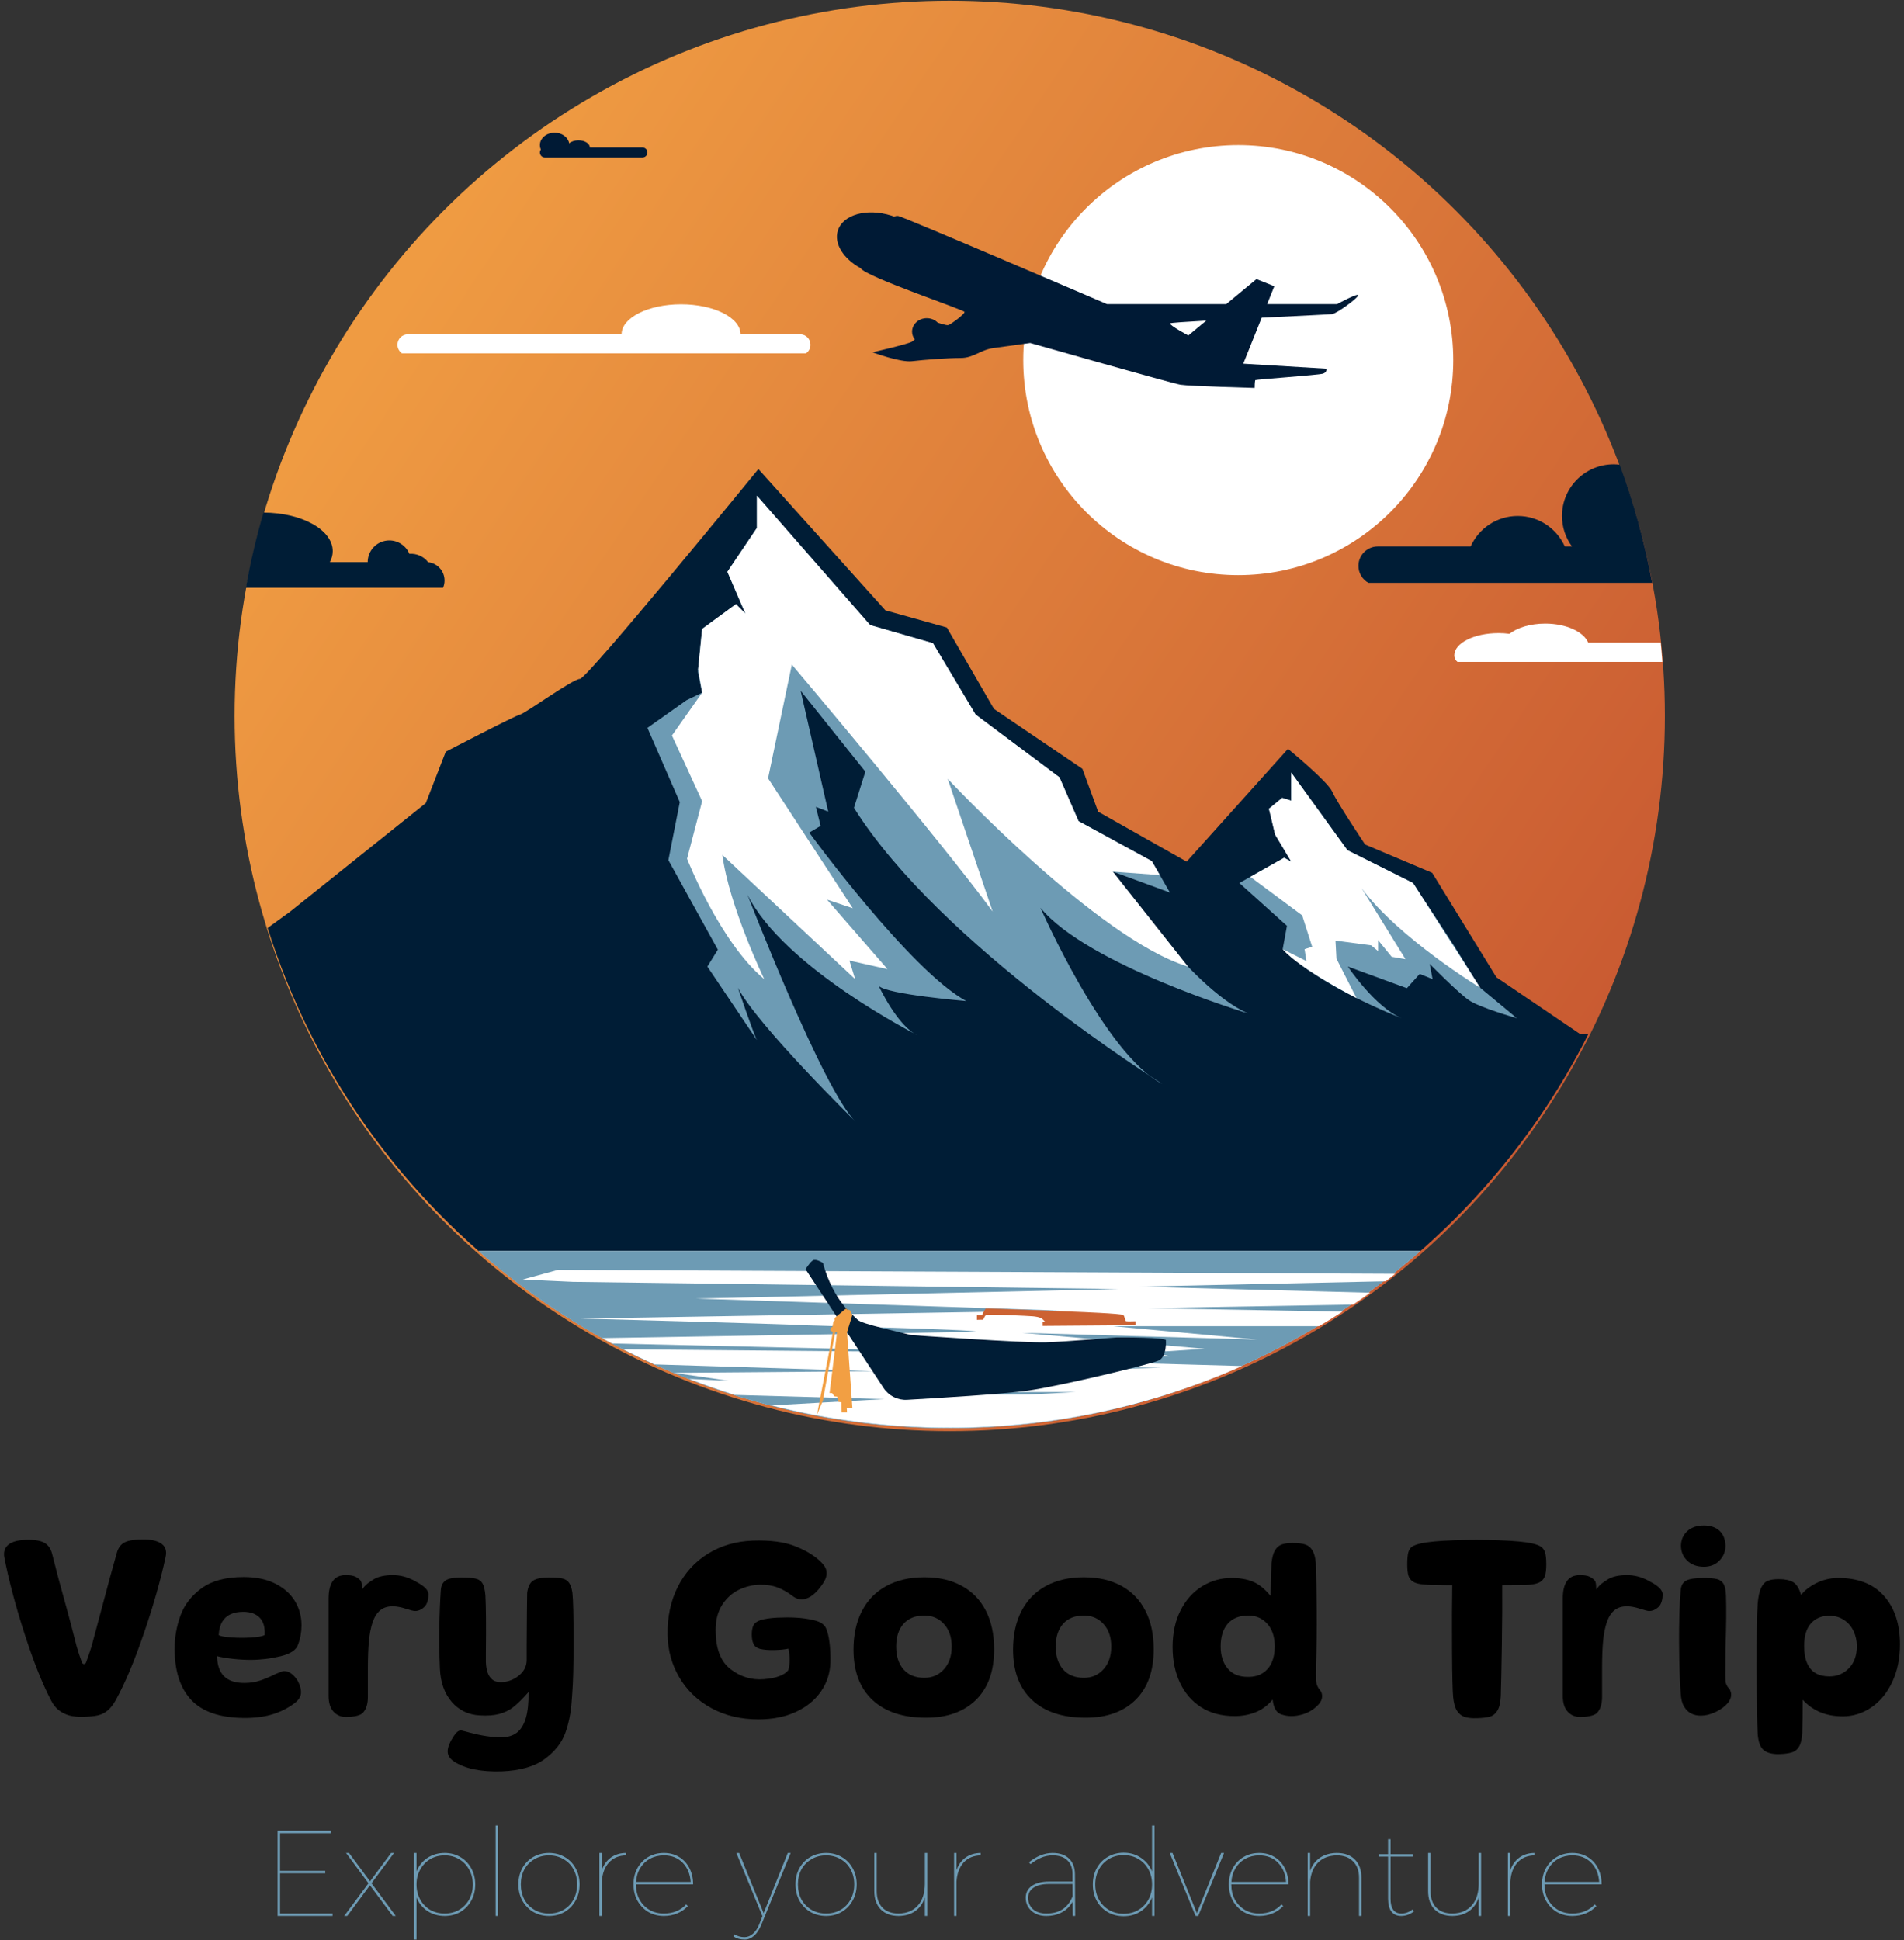
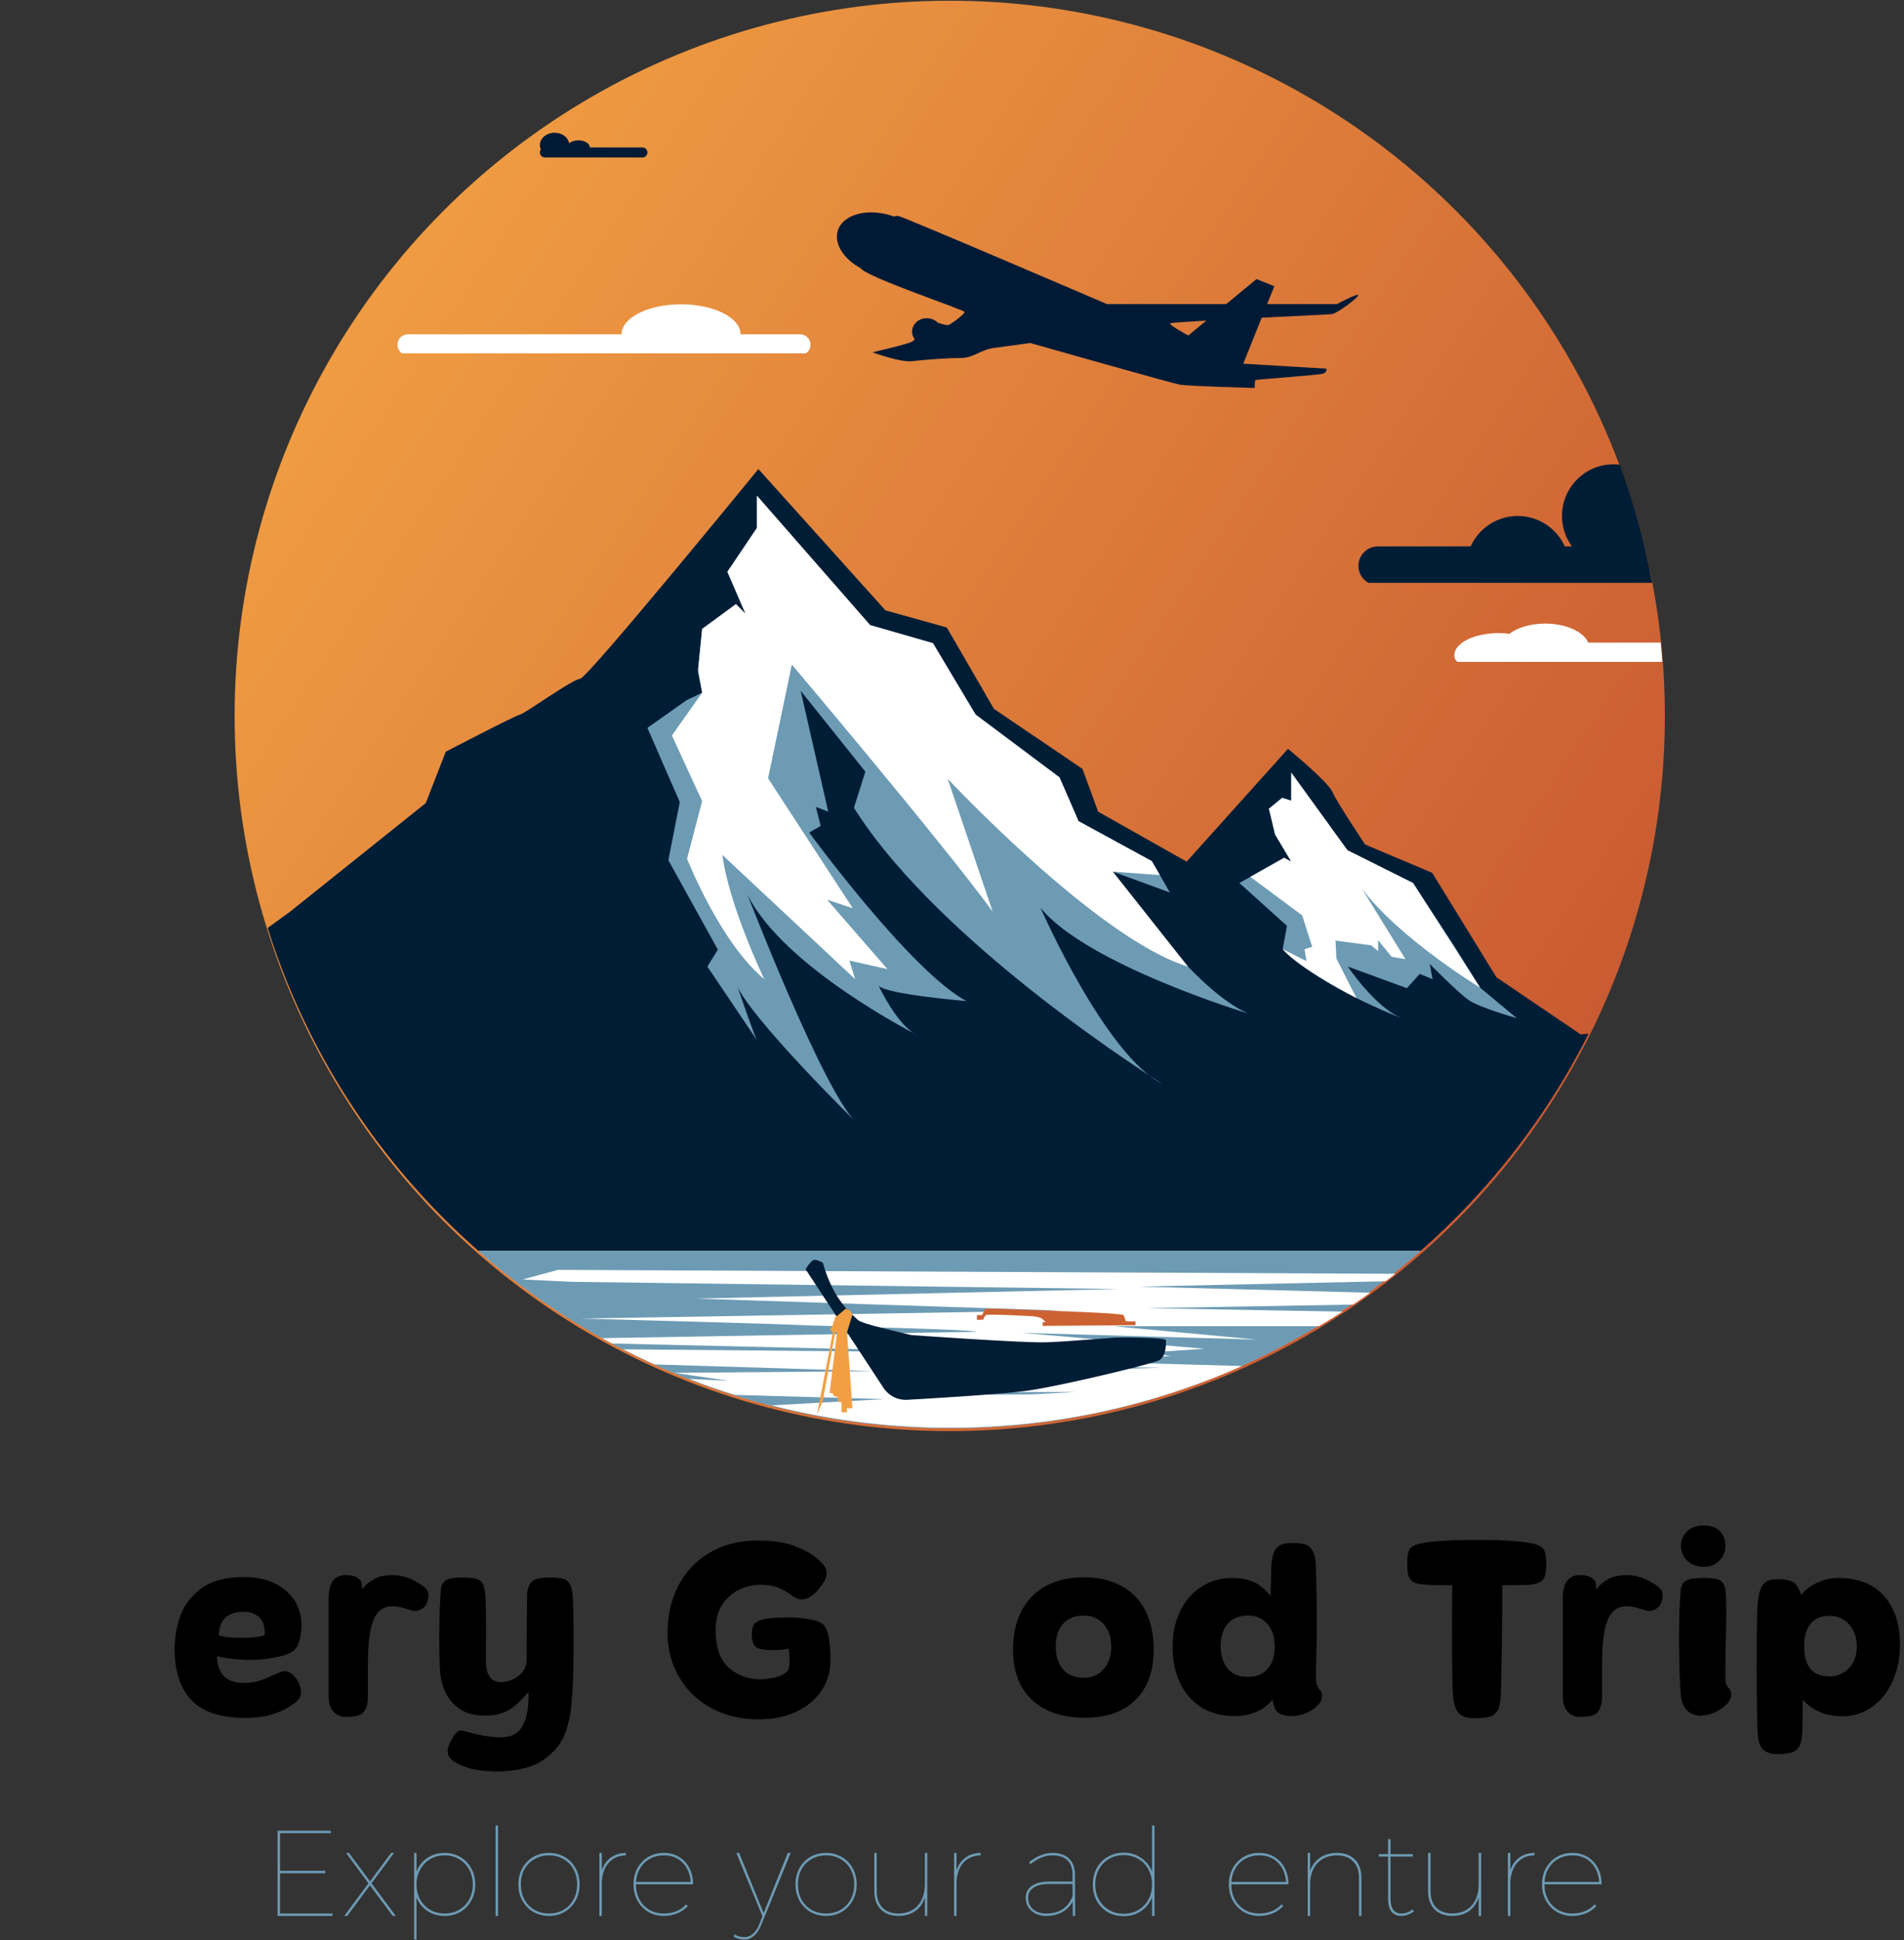
<svg xmlns="http://www.w3.org/2000/svg" width="422" height="430" viewBox="0 0 422 430" fill="none">
  <rect x="0" y="0" width="422" height="430" fill="#333333" stroke="none" />
-   <path d="M15.409 380.18C14.563 379.955 13.787 379.577 13.082 379.042C12.374 378.509 11.78 377.759 11.299 376.793C9.367 373.106 7.412 368.187 5.429 362.034C3.447 355.881 1.958 350.254 0.959 345.153C0.752 344.015 1.01 343.111 1.734 342.439C2.458 341.766 3.647 341.378 5.302 341.276C7.266 341.172 8.722 341.353 9.669 341.819C10.617 342.284 11.246 343.136 11.556 344.377C12.039 346.239 12.505 348.048 12.953 349.806C13.642 352.287 14.313 354.737 14.97 357.149C15.623 359.562 16.296 362.128 16.985 364.852C17.329 366.058 17.709 367.212 18.122 368.316C18.226 368.626 18.389 368.782 18.613 368.782C18.837 368.782 19.002 368.626 19.105 368.316C19.518 367.212 19.915 366.058 20.294 364.852C21.363 360.921 22.741 355.771 24.43 349.394C24.878 347.841 25.343 346.17 25.826 344.377C26.137 343.104 26.747 342.241 27.662 341.792C28.575 341.345 30.066 341.138 32.133 341.172C33.822 341.207 35.081 341.552 35.907 342.206C36.734 342.862 36.992 343.844 36.682 345.153C35.58 350.254 33.977 355.872 31.875 362.007C29.773 368.144 27.703 373.054 25.671 376.742C25.119 377.742 24.524 378.509 23.887 379.042C23.248 379.577 22.543 379.939 21.767 380.128C20.991 380.318 19.915 380.43 18.535 380.464C17.296 380.498 16.253 380.404 15.409 380.18Z" fill="black" />
  <path d="M42.422 376.768C39.974 374.2 38.733 370.452 38.699 365.523C38.699 362.869 39.139 360.353 40.017 357.974C40.897 355.596 42.465 353.588 44.722 351.951C46.98 350.315 50.072 349.496 54.002 349.496C56.76 349.496 59.102 349.987 61.033 350.969C62.964 351.951 64.41 353.244 65.376 354.847C66.341 356.45 66.823 358.235 66.823 360.199C66.823 361.716 66.566 363.146 66.049 364.49C65.668 365.662 64.376 366.514 62.172 367.049C59.965 367.584 57.742 367.851 55.502 367.851C54.261 367.851 52.943 367.774 51.547 367.618C50.151 367.464 49.005 367.265 48.108 367.025C48.176 371.023 50.211 373.004 54.209 372.969C55.45 372.969 56.605 372.787 57.673 372.426C58.74 372.065 59.861 371.591 61.033 371.004C61.447 370.832 61.825 370.677 62.172 370.539C62.516 370.402 62.773 370.332 62.947 370.332C63.568 370.332 64.144 370.548 64.678 370.979C65.213 371.409 65.668 371.952 66.049 372.607C66.566 373.64 66.781 374.554 66.695 375.346C66.609 376.139 66.082 376.88 65.118 377.571C63.6 378.673 61.929 379.483 60.103 380C58.276 380.517 56.208 380.758 53.9 380.724C48.694 380.654 44.868 379.336 42.422 376.768ZM51.236 362.886C52.666 362.99 54.114 362.998 55.58 362.912C57.044 362.826 58.069 362.646 58.656 362.369C58.758 360.646 58.388 359.354 57.544 358.491C56.699 357.63 55.484 357.199 53.9 357.199C52.831 357.199 51.908 357.372 51.133 357.716C50.358 358.062 49.736 358.613 49.272 359.37C48.806 360.129 48.539 361.128 48.471 362.369C48.883 362.611 49.806 362.782 51.236 362.886Z" fill="black" />
  <path d="M81.537 369.599V376.056C81.537 377.623 81.169 378.798 80.433 379.582C79.697 380.366 77.785 380.499 76.653 380.499C75.537 380.499 74.623 380.103 73.906 379.31C73.188 378.517 72.829 377.346 72.829 375.798V354.276C72.829 350.801 74.085 349.065 76.596 349.065C77.879 349.065 78.707 349.24 79.478 349.86C80.188 350.429 80.192 350.707 80.249 352.293C81.005 351.103 81.959 350.569 82.773 350.037C83.834 349.346 85.421 349.065 87.046 349.065C88.669 349.065 90.246 349.47 91.775 350.283C93.305 351.094 94.963 352.039 94.963 353.38C94.963 354.324 94.721 355.492 94.07 356.105C93.418 356.719 92.715 357.027 91.96 357.027C91.677 357.027 90.992 356.851 89.906 356.502C88.82 356.154 87.862 355.979 87.031 355.979C85.898 355.979 84.974 356.277 84.257 356.873C83.538 357.466 82.981 358.349 82.585 359.519C82.189 360.691 81.915 362.082 81.764 363.697C81.612 365.309 81.537 367.278 81.537 369.599Z" fill="black" />
  <path d="M355.08 369.599V376.056C355.08 377.623 354.712 378.798 353.977 379.582C353.24 380.366 351.328 380.499 350.195 380.499C349.081 380.499 348.165 380.103 347.448 379.31C346.73 378.517 346.372 377.346 346.372 375.798V354.276C346.372 350.801 347.628 349.065 350.139 349.065C351.422 349.065 352.249 349.24 353.021 349.86C353.731 350.429 353.736 350.707 353.792 352.293C354.549 351.103 355.502 350.569 356.317 350.037C357.377 349.346 358.965 349.065 360.589 349.065C362.212 349.065 363.788 349.47 365.318 350.283C366.847 351.094 368.505 352.039 368.505 353.38C368.505 354.324 368.264 355.492 367.612 356.105C366.96 356.719 366.258 357.027 365.503 357.027C365.22 357.027 364.534 356.851 363.449 356.502C362.363 356.154 361.405 355.979 360.574 355.979C359.441 355.979 358.517 356.277 357.799 356.873C357.082 357.466 356.525 358.349 356.128 359.519C355.732 360.691 355.457 362.082 355.309 363.697C355.155 365.309 355.08 367.278 355.08 369.599Z" fill="black" />
  <path d="M100.656 390.39C99.862 389.873 99.397 389.26 99.26 388.555C99.121 387.848 99.344 386.926 99.931 385.788C100.38 384.995 100.785 384.401 101.146 384.005C101.508 383.609 101.897 383.445 102.31 383.514C102.517 383.548 102.776 383.61 103.086 383.696C103.396 383.782 103.74 383.876 104.12 383.979C106.739 384.668 109.048 385.013 111.048 385.013C112.494 385.013 113.665 384.668 114.562 383.979C115.459 383.29 116.122 382.204 116.553 380.722C116.984 379.242 117.182 377.328 117.148 374.984C115.804 376.501 114.675 377.613 113.762 378.319C112.848 379.026 111.804 379.534 110.633 379.843C109.462 380.155 108.031 380.256 106.342 380.155C103.791 380.015 101.715 379.016 100.113 377.156C98.51 375.294 97.638 372.847 97.501 369.814C97.364 366.54 97.32 363.428 97.373 360.482C97.424 357.536 97.535 354.821 97.709 352.338C97.778 351.408 98.121 350.719 98.743 350.272C99.362 349.824 100.534 349.598 102.258 349.598C103.705 349.598 104.773 349.685 105.464 349.858C106.153 350.031 106.653 350.392 106.963 350.944C107.273 351.496 107.479 352.374 107.583 353.58C107.72 355.994 107.756 360.285 107.687 366.454V368.315C107.721 369.246 107.85 370.03 108.075 370.667C108.299 371.305 108.635 371.814 109.083 372.193C109.772 372.745 110.738 372.916 111.978 372.709C113.219 372.502 114.322 371.959 115.286 371.08C116.251 370.202 116.734 369.125 116.734 367.85V364.799C116.767 358.664 116.803 354.736 116.838 353.012C117.01 351.667 117.449 350.763 118.156 350.297C118.863 349.832 120.026 349.599 121.646 349.599C122.955 349.599 123.938 349.669 124.592 349.806C125.246 349.946 125.756 350.263 126.118 350.763C126.48 351.263 126.73 352.012 126.868 353.012C127.04 354.53 127.126 358.061 127.126 363.611C127.126 369.161 127.023 373.124 126.816 375.502C126.781 375.986 126.747 376.467 126.713 376.95C126.54 379.535 126.066 381.904 125.29 384.058C124.514 386.211 123.007 388.124 120.767 389.796C118.526 391.468 115.339 392.389 111.202 392.562C106.584 392.7 103.068 391.975 100.656 390.39Z" fill="black" />
  <path d="M157.629 378.525C154.596 376.853 152.243 374.595 150.572 371.754C148.9 368.91 148.03 365.782 147.961 362.37C147.892 358.372 148.641 354.812 150.21 351.693C151.777 348.575 154.01 346.119 156.905 344.326C159.8 342.535 163.108 341.568 166.831 341.43C170.691 341.293 173.837 341.707 176.266 342.671C178.696 343.636 180.601 344.808 181.98 346.186C182.669 346.841 183.066 347.498 183.169 348.151C183.273 348.806 183.177 349.444 182.885 350.064C182.59 350.684 182.1 351.409 181.411 352.235C180.481 353.339 179.515 354.038 178.516 354.331C177.516 354.624 176.533 354.391 175.568 353.632C174.535 352.839 173.449 352.228 172.312 351.797C171.175 351.366 169.863 351.169 168.382 351.203C166.796 351.236 165.262 351.607 163.781 352.313C162.299 353.02 161.066 354.124 160.085 355.623C159.103 357.122 158.611 358.992 158.611 361.231C158.611 365.335 159.714 368.228 161.921 369.918C164.126 371.606 166.572 372.347 169.261 372.141C171.949 371.934 173.76 371.281 174.691 370.176C174.896 369.66 175.001 368.883 175.001 367.85C175.001 366.816 174.913 365.99 174.742 365.369C173.982 365.542 172.966 365.644 171.692 365.679C170.416 365.714 169.33 365.628 168.434 365.421C167.71 365.214 167.227 364.836 166.986 364.284C166.744 363.732 166.624 363.059 166.624 362.266C166.624 361.371 166.753 360.672 167.012 360.172C167.27 359.673 167.814 359.286 168.641 359.009C169.641 358.734 170.873 358.561 172.338 358.492C173.802 358.423 175.137 358.423 176.344 358.492C177.757 358.56 179.136 358.759 180.481 359.087C181.825 359.415 182.686 359.992 183.066 360.818C183.41 361.577 183.669 362.62 183.84 363.946C184.012 365.273 184.081 366.763 184.048 368.419C183.979 370.797 183.281 372.941 181.954 374.855C180.627 376.768 178.775 378.276 176.396 379.379C174.018 380.482 171.259 381.034 168.123 381.034C164.159 381.034 160.662 380.196 157.629 378.525Z" fill="black" />
-   <path d="M193.38 376.741C190.57 374.123 189.166 370.4 189.166 365.574C189.166 362.266 189.794 359.405 191.053 356.992C192.311 354.58 194.12 352.735 196.481 351.46C198.841 350.187 201.642 349.548 204.882 349.548C208.087 349.548 210.854 350.187 213.18 351.46C215.507 352.735 217.283 354.571 218.506 356.968C219.729 359.363 220.34 362.215 220.34 365.523C220.34 370.35 218.997 374.08 216.309 376.717C213.621 379.354 209.932 380.671 205.245 380.671C200.143 380.671 196.188 379.361 193.38 376.741ZM209.226 369.917C210.363 368.644 210.932 366.972 210.932 364.902C210.932 362.834 210.363 361.173 209.226 359.913C208.088 358.655 206.64 358.026 204.882 358.026C202.883 358.026 201.342 358.639 200.256 359.861C199.17 361.085 198.627 362.766 198.627 364.902C198.627 367.04 199.17 368.729 200.256 369.969C201.342 371.209 202.883 371.829 204.882 371.829C206.64 371.83 208.088 371.192 209.226 369.917Z" fill="black" />
  <path d="M228.743 376.741C225.933 374.123 224.529 370.4 224.529 365.574C224.529 362.266 225.157 359.405 226.416 356.992C227.674 354.58 229.484 352.735 231.846 351.46C234.204 350.187 237.005 349.548 240.245 349.548C243.451 349.548 246.217 350.187 248.544 351.46C250.87 352.735 252.646 354.571 253.869 356.968C255.092 359.363 255.704 362.215 255.704 365.523C255.704 370.35 254.359 374.08 251.671 376.717C248.983 379.354 245.295 380.671 240.609 380.671C235.506 380.671 231.551 379.361 228.743 376.741ZM244.589 369.917C245.727 368.644 246.295 366.972 246.295 364.902C246.295 362.834 245.727 361.173 244.589 359.913C243.451 358.655 242.003 358.026 240.245 358.026C238.247 358.026 236.705 358.639 235.619 359.861C234.533 361.085 233.99 362.766 233.99 364.902C233.99 367.04 234.533 368.729 235.619 369.969C236.705 371.209 238.247 371.829 240.245 371.829C242.003 371.83 243.451 371.192 244.589 369.917Z" fill="black" />
  <path d="M266.226 378.346C264.174 377.035 262.607 375.226 261.522 372.916C260.436 370.607 259.893 367.972 259.893 365.007C259.893 361.903 260.479 359.198 261.651 356.89C262.822 354.58 264.408 352.806 266.407 351.564C268.406 350.324 270.595 349.703 272.972 349.703C274.799 349.703 276.376 349.979 277.703 350.53C279.029 351.082 280.331 352.134 281.606 353.684C281.674 350.962 281.743 348.532 281.813 346.394C281.95 345.153 282.209 344.215 282.588 343.577C282.966 342.939 283.457 342.51 284.062 342.284C284.664 342.06 285.484 341.948 286.518 341.948C287.655 341.948 288.56 342.052 289.232 342.26C289.904 342.468 290.447 342.897 290.861 343.552C291.273 344.206 291.532 345.154 291.635 346.395C291.739 349.394 291.808 352.918 291.842 356.969C291.876 361.018 291.824 364.974 291.688 368.832C291.653 370.487 291.653 371.677 291.688 372.399C291.72 372.849 291.798 373.219 291.919 373.512C292.04 373.805 292.187 374.072 292.359 374.312C292.566 374.555 292.719 374.761 292.824 374.933C293.031 375.382 293.083 375.863 292.979 376.381C292.875 376.897 292.583 377.397 292.1 377.88C291.1 378.913 289.884 379.62 288.454 379.999C287.024 380.379 285.74 380.412 284.603 380.103C283.809 379.965 283.214 379.612 282.819 379.042C282.423 378.474 282.173 377.673 282.07 376.64C280.966 377.949 279.699 378.889 278.269 379.456C276.838 380.024 275.296 380.309 273.642 380.309C270.749 380.308 268.276 379.654 266.226 378.346ZM279.926 370.744C280.806 370.159 281.459 369.366 281.891 368.366C282.322 367.367 282.537 366.214 282.537 364.902C282.537 362.765 281.985 361.086 280.882 359.861C279.779 358.639 278.383 358.026 276.695 358.026C274.695 358.026 273.17 358.63 272.119 359.837C271.067 361.044 270.542 362.731 270.542 364.902C270.542 366.901 271.067 368.53 272.119 369.788C273.17 371.048 274.695 371.658 276.695 371.623C277.969 371.623 279.047 371.331 279.926 370.744Z" fill="black" />
  <path d="M324.62 380.49C323.93 380.265 323.37 379.817 322.94 379.145C322.507 378.473 322.223 377.483 322.086 376.173C321.948 374.862 321.861 371.331 321.827 365.573C321.792 359.817 321.808 355.061 321.879 351.303H320.483C318.138 351.303 316.518 351.253 315.623 351.149C314.589 351.081 313.805 350.89 313.27 350.581C312.736 350.27 312.374 349.822 312.184 349.236C311.994 348.65 311.901 347.806 311.901 346.703C311.901 345.531 311.977 344.652 312.132 344.066C312.287 343.48 312.565 343.05 312.96 342.773C313.355 342.499 314.003 342.257 314.898 342.05C316.414 341.706 318.844 341.472 322.188 341.351C325.531 341.231 328.891 341.231 332.268 341.351C335.647 341.472 338.093 341.706 339.611 342.05C340.507 342.257 341.162 342.507 341.576 342.8C341.989 343.093 342.283 343.523 342.454 344.092C342.628 344.661 342.714 345.53 342.714 346.702C342.714 347.84 342.611 348.701 342.404 349.288C342.197 349.874 341.841 350.312 341.342 350.605C340.842 350.898 340.092 351.096 339.093 351.2C338.334 351.269 336.284 351.303 332.942 351.303C332.974 354.717 332.951 359.154 332.865 364.616C332.779 370.08 332.7 373.827 332.632 375.86C332.563 377.308 332.313 378.385 331.882 379.092C331.451 379.798 330.89 380.246 330.201 380.436C329.512 380.625 328.564 380.737 327.358 380.772C326.223 380.808 325.309 380.715 324.62 380.49Z" fill="black" />
  <path d="M374.839 379.74C374.22 379.43 373.693 378.922 373.263 378.215C372.831 377.509 372.581 376.554 372.513 375.347C372.307 372.935 372.186 369.254 372.151 364.309C372.117 359.363 372.237 355.372 372.513 352.339C372.617 351.306 373.046 350.608 373.806 350.245C374.564 349.884 375.839 349.702 377.632 349.702C378.941 349.702 379.922 349.789 380.578 349.961C381.232 350.134 381.715 350.496 382.025 351.047C382.335 351.6 382.507 352.443 382.543 353.58C382.647 356.269 382.611 360.232 382.439 365.472C382.439 367.024 382.43 368.453 382.413 369.763C382.396 371.073 382.404 372.021 382.439 372.607C382.506 373.158 382.749 373.675 383.163 374.157C383.37 374.364 383.474 374.52 383.474 374.623C383.681 375.036 383.74 375.485 383.655 375.967C383.568 376.45 383.336 376.934 382.957 377.415C382.268 378.208 381.362 378.871 380.243 379.405C379.122 379.94 378.027 380.207 376.96 380.207C376.166 380.206 375.46 380.052 374.839 379.74ZM373.96 345.877C373.029 344.981 372.564 343.86 372.564 342.517C372.598 341.207 373.072 340.139 373.986 339.312C374.899 338.484 376.115 338.071 377.632 338.071C379.078 338.071 380.225 338.45 381.069 339.208C381.913 339.967 382.37 341.069 382.439 342.518C382.439 343.828 381.991 344.94 381.095 345.853C380.198 346.767 379.042 347.223 377.63 347.223C376.115 347.222 374.892 346.773 373.96 345.877Z" fill="black" />
  <path d="M390.944 387.883C390.17 387.279 389.713 386.082 389.574 384.29C389.436 381.843 389.359 377.019 389.343 369.814C389.324 362.61 389.402 357.785 389.574 355.337C389.713 353.786 389.97 352.622 390.35 351.848C390.729 351.072 391.22 350.564 391.823 350.323C392.427 350.082 393.227 349.961 394.227 349.961C395.605 349.961 396.674 350.187 397.433 350.633C398.19 351.081 398.777 352.029 399.191 353.478C399.948 352.479 401.06 351.608 402.525 350.866C403.99 350.126 405.567 349.738 407.256 349.703C411.735 349.67 415.165 350.988 417.544 353.658C419.922 356.33 421.111 359.923 421.111 364.438C421.111 367.54 420.543 370.306 419.404 372.736C418.267 375.166 416.724 377.045 414.777 378.371C412.83 379.698 410.719 380.361 408.444 380.361C406.548 380.361 404.868 380.052 403.403 379.431C401.938 378.811 400.654 377.898 399.552 376.691C399.552 377.966 399.543 379.311 399.526 380.724C399.509 382.137 399.482 383.239 399.448 384.032C399.38 385.377 399.146 386.386 398.75 387.057C398.354 387.728 397.803 388.167 397.097 388.374C396.39 388.581 395.468 388.701 394.33 388.736C392.85 388.771 391.721 388.485 390.944 387.883ZM409.789 369.71C410.961 368.504 411.548 366.867 411.548 364.799C411.548 363.628 411.307 362.525 410.823 361.49C410.341 360.456 409.635 359.629 408.704 359.01C407.773 358.389 406.687 358.078 405.446 358.078C403.723 358.078 402.361 358.647 401.362 359.784C400.362 360.921 399.863 362.595 399.863 364.799C399.863 366.317 400.087 367.583 400.535 368.6C400.982 369.617 401.621 370.357 402.448 370.823C403.275 371.288 404.274 371.521 405.446 371.521C407.17 371.52 408.617 370.917 409.789 369.71Z" fill="black" />
  <path d="M61.526 405.717H73.331V406.258H62.066V414.605H72.088V415.145H62.066V424.06H73.709V424.6H61.526V405.717Z" fill="#6D9BB4" />
  <path d="M76.695 410.634H77.344L82.017 416.928L86.69 410.634H87.339L82.341 417.36L87.717 424.6H87.041L81.99 417.819L76.965 424.6H76.29L81.666 417.36L76.695 410.634Z" fill="#6D9BB4" />
  <path d="M98.556 410.634C99.853 410.634 101.014 410.94 102.041 411.552C103.067 412.147 103.869 412.975 104.445 414.038C105.039 415.1 105.337 416.298 105.337 417.63C105.337 418.963 105.039 420.161 104.445 421.223C103.869 422.268 103.067 423.096 102.041 423.708C101.014 424.303 99.853 424.6 98.556 424.6C97.115 424.6 95.837 424.231 94.72 423.492C93.622 422.754 92.82 421.754 92.316 420.494V429.841H91.776V410.634H92.316V414.74C92.82 413.479 93.622 412.48 94.72 411.741C95.837 411.003 97.115 410.634 98.556 410.634ZM98.556 424.06C99.745 424.06 100.807 423.789 101.744 423.249C102.698 422.691 103.446 421.926 103.986 420.953C104.526 419.963 104.796 418.855 104.796 417.63C104.796 416.406 104.526 415.307 103.986 414.335C103.446 413.344 102.698 412.57 101.744 412.012C100.807 411.453 99.745 411.174 98.556 411.174C97.368 411.174 96.296 411.453 95.342 412.012C94.405 412.57 93.667 413.344 93.126 414.335C92.586 415.307 92.316 416.406 92.316 417.63C92.316 418.855 92.586 419.963 93.126 420.953C93.667 421.926 94.405 422.691 95.342 423.249C96.296 423.789 97.368 424.06 98.556 424.06Z" fill="#6D9BB4" />
  <path d="M109.846 404.556H110.387V424.6H109.846V404.556Z" fill="#6D9BB4" />
  <path d="M121.678 410.634C122.957 410.634 124.11 410.931 125.136 411.525C126.181 412.12 126.991 412.948 127.567 414.011C128.162 415.073 128.459 416.271 128.459 417.603C128.459 418.936 128.162 420.134 127.567 421.196C126.991 422.259 126.181 423.096 125.136 423.708C124.11 424.303 122.957 424.6 121.678 424.6C120.4 424.6 119.238 424.303 118.194 423.708C117.167 423.096 116.357 422.259 115.762 421.196C115.186 420.134 114.898 418.936 114.898 417.603C114.898 416.271 115.186 415.073 115.762 414.011C116.357 412.948 117.167 412.12 118.194 411.525C119.238 410.931 120.4 410.634 121.678 410.634ZM121.678 411.174C120.49 411.174 119.418 411.453 118.464 412.012C117.509 412.552 116.762 413.308 116.222 414.281C115.699 415.253 115.438 416.361 115.438 417.603C115.438 418.846 115.699 419.963 116.222 420.953C116.762 421.926 117.509 422.691 118.464 423.249C119.418 423.789 120.49 424.06 121.678 424.06C122.867 424.06 123.939 423.789 124.893 423.249C125.847 422.691 126.586 421.926 127.108 420.953C127.648 419.963 127.919 418.846 127.919 417.603C127.919 416.361 127.648 415.253 127.108 414.281C126.586 413.308 125.847 412.552 124.893 412.012C123.939 411.453 122.867 411.174 121.678 411.174Z" fill="#6D9BB4" />
  <path d="M133.387 414.443C133.801 413.254 134.468 412.327 135.386 411.66C136.305 410.994 137.421 410.652 138.736 410.634V411.174C137.151 411.21 135.891 411.741 134.954 412.768C134.036 413.776 133.513 415.172 133.387 416.955V424.6H132.847V410.634H133.387V414.443Z" fill="#6D9BB4" />
  <path d="M147.134 424.06C148.143 424.06 149.07 423.889 149.917 423.546C150.781 423.186 151.501 422.682 152.078 422.034L152.456 422.412C151.808 423.114 151.024 423.654 150.106 424.033C149.187 424.411 148.197 424.6 147.134 424.6C145.856 424.6 144.703 424.303 143.677 423.708C142.668 423.096 141.867 422.259 141.272 421.196C140.696 420.134 140.408 418.936 140.408 417.603C140.408 416.271 140.696 415.073 141.272 414.011C141.867 412.948 142.668 412.12 143.677 411.525C144.703 410.931 145.856 410.634 147.134 410.634C148.413 410.634 149.538 410.931 150.511 411.525C151.501 412.12 152.267 412.948 152.807 414.011C153.347 415.073 153.618 416.271 153.618 417.603H140.948C140.948 418.846 141.209 419.963 141.732 420.953C142.272 421.926 143.01 422.691 143.947 423.249C144.883 423.789 145.946 424.06 147.134 424.06ZM147.134 411.174C146 411.174 144.973 411.426 144.055 411.93C143.154 412.417 142.434 413.11 141.894 414.011C141.353 414.893 141.047 415.911 140.975 417.063H153.077C152.951 415.298 152.357 413.875 151.294 412.795C150.232 411.714 148.845 411.174 147.134 411.174Z" fill="#6D9BB4" />
  <path d="M168.711 426.626C168.279 427.67 167.748 428.463 167.117 429.003C166.487 429.561 165.803 429.841 165.064 429.841C164.074 429.841 163.245 429.606 162.579 429.138L162.822 428.679C163.435 429.093 164.164 429.3 165.01 429.3C165.695 429.3 166.316 429.048 166.874 428.544C167.451 428.058 167.919 427.355 168.279 426.437L168.981 424.654L163.2 410.634H163.822L169.251 423.979L174.6 410.634H175.248L168.711 426.626Z" fill="#6D9BB4" />
  <path d="M183.092 410.634C184.371 410.634 185.523 410.931 186.55 411.525C187.594 412.12 188.405 412.948 188.981 414.011C189.575 415.073 189.873 416.271 189.873 417.603C189.873 418.936 189.575 420.134 188.981 421.196C188.405 422.259 187.594 423.096 186.55 423.708C185.523 424.303 184.371 424.6 183.092 424.6C181.813 424.6 180.652 424.303 179.607 423.708C178.581 423.096 177.77 422.259 177.176 421.196C176.6 420.134 176.312 418.936 176.312 417.603C176.312 416.271 176.6 415.073 177.176 414.011C177.77 412.948 178.581 412.12 179.607 411.525C180.652 410.931 181.813 410.634 183.092 410.634ZM183.092 411.174C181.904 411.174 180.832 411.453 179.877 412.012C178.923 412.552 178.176 413.308 177.635 414.281C177.113 415.253 176.852 416.361 176.852 417.603C176.852 418.846 177.113 419.963 177.635 420.953C178.176 421.926 178.923 422.691 179.877 423.249C180.832 423.789 181.904 424.06 183.092 424.06C184.281 424.06 185.352 423.789 186.307 423.249C187.261 422.691 188 421.926 188.522 420.953C189.062 419.963 189.332 418.846 189.332 417.603C189.332 416.361 189.062 415.253 188.522 414.281C188 413.308 187.261 412.552 186.307 412.012C185.352 411.453 184.281 411.174 183.092 411.174Z" fill="#6D9BB4" />
  <path d="M205.525 410.634V424.6H204.985V420.521C204.553 421.817 203.842 422.817 202.851 423.519C201.861 424.222 200.636 424.582 199.177 424.6C197.484 424.6 196.161 424.114 195.206 423.141C194.252 422.169 193.775 420.818 193.775 419.089V410.634H194.315V419.089C194.315 420.656 194.738 421.881 195.584 422.763C196.449 423.627 197.646 424.06 199.177 424.06C200.996 424.024 202.419 423.429 203.445 422.277C204.472 421.106 204.985 419.503 204.985 417.468V410.634H205.525Z" fill="#6D9BB4" />
  <path d="M212.001 414.443C212.415 413.254 213.082 412.327 214 411.66C214.919 410.994 216.035 410.652 217.35 410.634V411.174C215.765 411.21 214.504 411.741 213.568 412.768C212.649 413.776 212.127 415.172 212.001 416.955V424.6H211.461V410.634H212.001V414.443Z" fill="#6D9BB4" />
  <path d="M237.766 424.6L237.739 421.439C237.126 422.502 236.316 423.294 235.308 423.816C234.317 424.339 233.173 424.6 231.877 424.6C230.544 424.6 229.455 424.222 228.608 423.465C227.762 422.709 227.338 421.745 227.338 420.575C227.338 419.44 227.798 418.558 228.716 417.928C229.653 417.297 230.922 416.982 232.525 416.982H237.712V415.28C237.694 413.966 237.307 412.957 236.55 412.255C235.812 411.534 234.722 411.174 233.281 411.174C232.399 411.174 231.562 411.345 230.769 411.687C229.995 412.012 229.202 412.489 228.392 413.119L228.068 412.687C229.797 411.318 231.535 410.634 233.281 410.634C234.866 410.634 236.082 411.048 236.928 411.876C237.793 412.705 238.234 413.839 238.252 415.28L238.306 424.6H237.766ZM231.904 424.06C233.309 424.06 234.497 423.753 235.47 423.141C236.442 422.529 237.198 421.556 237.739 420.224L237.712 417.522H232.525C231.048 417.522 229.905 417.792 229.094 418.333C228.284 418.855 227.879 419.602 227.879 420.575C227.879 421.619 228.239 422.466 228.959 423.114C229.698 423.744 230.679 424.06 231.904 424.06Z" fill="#6D9BB4" />
  <path d="M255.879 404.556V424.6H255.339V420.494C254.816 421.772 253.997 422.79 252.88 423.546C251.782 424.285 250.503 424.654 249.045 424.654C247.748 424.654 246.577 424.357 245.533 423.762C244.488 423.15 243.669 422.313 243.075 421.25C242.498 420.17 242.21 418.963 242.21 417.63C242.21 416.298 242.498 415.091 243.075 414.011C243.669 412.93 244.488 412.093 245.533 411.498C246.577 410.886 247.748 410.58 249.045 410.58C250.503 410.58 251.782 410.958 252.88 411.714C253.997 412.453 254.816 413.461 255.339 414.74V404.556H255.879ZM249.045 424.114C250.251 424.114 251.332 423.834 252.286 423.276C253.241 422.718 253.988 421.953 254.528 420.98C255.069 419.99 255.339 418.873 255.339 417.63C255.339 416.388 255.069 415.271 254.528 414.281C253.988 413.29 253.241 412.516 252.286 411.958C251.332 411.399 250.251 411.12 249.045 411.12C247.838 411.12 246.757 411.399 245.803 411.958C244.848 412.516 244.101 413.29 243.561 414.281C243.021 415.271 242.75 416.388 242.75 417.63C242.75 418.873 243.021 419.99 243.561 420.98C244.101 421.953 244.848 422.718 245.803 423.276C246.757 423.834 247.838 424.114 249.045 424.114Z" fill="#6D9BB4" />
-   <path d="M259.252 410.634H259.873L265.276 423.979L270.651 410.634H271.3L265.573 424.6H264.979L259.252 410.634Z" fill="#6D9BB4" />
  <path d="M279.089 424.06C280.098 424.06 281.025 423.889 281.872 423.546C282.736 423.186 283.457 422.682 284.033 422.034L284.411 422.412C283.763 423.114 282.979 423.654 282.061 424.033C281.142 424.411 280.152 424.6 279.089 424.6C277.811 424.6 276.658 424.303 275.632 423.708C274.623 423.096 273.822 422.259 273.227 421.196C272.651 420.134 272.363 418.936 272.363 417.603C272.363 416.271 272.651 415.073 273.227 414.011C273.822 412.948 274.623 412.12 275.632 411.525C276.658 410.931 277.811 410.634 279.089 410.634C280.368 410.634 281.494 410.931 282.466 411.525C283.457 412.12 284.222 412.948 284.762 414.011C285.302 415.073 285.573 416.271 285.573 417.603H272.903C272.903 418.846 273.164 419.963 273.687 420.953C274.227 421.926 274.965 422.691 275.902 423.249C276.838 423.789 277.901 424.06 279.089 424.06ZM279.089 411.174C277.955 411.174 276.928 411.426 276.01 411.93C275.109 412.417 274.389 413.11 273.849 414.011C273.308 414.893 273.002 415.911 272.93 417.063H285.032C284.906 415.298 284.312 413.875 283.249 412.795C282.187 411.714 280.8 411.174 279.089 411.174Z" fill="#6D9BB4" />
  <path d="M296.266 410.634C297.995 410.634 299.337 411.12 300.291 412.093C301.264 413.065 301.75 414.416 301.75 416.145V424.6H301.21V416.145C301.21 414.578 300.769 413.362 299.886 412.498C299.022 411.615 297.815 411.174 296.266 411.174C294.538 411.21 293.16 411.741 292.133 412.768C291.107 413.794 290.522 415.208 290.377 417.009V424.6H289.837V410.634H290.377V414.578C290.828 413.335 291.557 412.372 292.566 411.687C293.574 411.003 294.808 410.652 296.266 410.634Z" fill="#6D9BB4" />
  <path d="M313.381 423.6C312.481 424.267 311.544 424.6 310.572 424.6C309.617 424.6 308.888 424.276 308.383 423.627C307.897 422.979 307.654 422.025 307.654 420.764V411.444H305.601V410.904H307.654V407.581H308.194V410.904H313.111V411.444H308.194V420.764C308.194 421.844 308.393 422.664 308.789 423.222C309.203 423.78 309.797 424.06 310.572 424.06C311.472 424.06 312.3 423.762 313.057 423.168L313.381 423.6Z" fill="#6D9BB4" />
  <path d="M328.274 410.634V424.6H327.733V420.521C327.301 421.817 326.59 422.817 325.599 423.519C324.609 424.222 323.384 424.582 321.926 424.6C320.233 424.6 318.909 424.114 317.955 423.141C317 422.169 316.523 420.818 316.523 419.089V410.634H317.063V419.089C317.063 420.656 317.486 421.881 318.333 422.763C319.197 423.627 320.395 424.06 321.926 424.06C323.744 424.024 325.167 423.429 326.194 422.277C327.22 421.106 327.733 419.503 327.733 417.468V410.634H328.274Z" fill="#6D9BB4" />
  <path d="M334.749 414.443C335.164 413.254 335.83 412.327 336.748 411.66C337.667 410.994 338.783 410.652 340.098 410.634V411.174C338.513 411.21 337.253 411.741 336.316 412.768C335.398 413.776 334.875 415.172 334.749 416.955V424.6H334.209V410.634H334.749V414.443Z" fill="#6D9BB4" />
  <path d="M348.496 424.06C349.505 424.06 350.432 423.889 351.279 423.546C352.143 423.186 352.864 422.682 353.44 422.034L353.818 422.412C353.17 423.114 352.386 423.654 351.468 424.033C350.549 424.411 349.559 424.6 348.496 424.6C347.218 424.6 346.065 424.303 345.039 423.708C344.03 423.096 343.229 422.259 342.634 421.196C342.058 420.134 341.77 418.936 341.77 417.603C341.77 416.271 342.058 415.073 342.634 414.011C343.229 412.948 344.03 412.12 345.039 411.525C346.065 410.931 347.218 410.634 348.496 410.634C349.775 410.634 350.901 410.931 351.873 411.525C352.864 412.12 353.629 412.948 354.169 414.011C354.71 415.073 354.98 416.271 354.98 417.603H342.31C342.31 418.846 342.571 419.963 343.094 420.953C343.634 421.926 344.372 422.691 345.309 423.249C346.245 423.789 347.308 424.06 348.496 424.06ZM348.496 411.174C347.362 411.174 346.335 411.426 345.417 411.93C344.516 412.417 343.796 413.11 343.256 414.011C342.715 414.893 342.409 415.911 342.337 417.063H354.439C354.313 415.298 353.719 413.875 352.656 412.795C351.594 411.714 350.207 411.174 348.496 411.174Z" fill="#6D9BB4" />
  <circle cx="210.5" cy="158.659" r="158.5" fill="url(#paint0_linear_34_764)" />
  <path d="M352.078 229.093L350.333 229.238L331.665 216.583L317.427 193.433L302.557 187.158C302.557 187.158 296.229 177.666 295.28 175.451C294.332 173.236 285.471 165.959 285.471 165.959L263.007 190.955L243.391 179.881L239.911 170.389L220.295 157.1L209.854 139.066L196.249 135.269L168.089 103.946C168.089 103.946 130.122 150.456 128.54 150.456C126.958 150.456 116.517 158.049 115.251 158.366C113.986 158.682 98.799 166.592 98.799 166.592L94.369 177.982L64.312 202.028L59.317 205.653C79.51 269.903 139.535 316.507 210.45 316.507C272.406 316.506 326.047 280.929 352.078 229.093Z" fill="#001D36" />
-   <path d="M226.793 79.808C226.793 53.49 248.128 32.154 274.446 32.154C300.764 32.154 322.099 53.49 322.099 79.808C322.099 106.126 300.764 127.462 274.446 127.462C248.128 127.462 226.793 106.126 226.793 79.808Z" fill="white" />
  <path d="M296.356 67.391H280.85L282.436 63.435L278.481 61.853L271.788 67.391H245.339C245.339 67.391 200.016 47.932 199.067 47.853C198.715 47.825 198.408 47.892 198.159 47.99C197.948 47.914 197.739 47.834 197.521 47.767C192.103 46.066 186.809 47.559 185.696 51.1C184.788 53.992 186.949 57.355 190.72 59.419L190.721 59.42C192.025 61.417 213.7 68.656 213.779 69.13C213.858 69.605 210.615 71.978 210.14 72.058C209.666 72.136 207.841 71.51 207.841 71.51C207.244 70.9 206.379 70.516 205.414 70.516C203.612 70.516 202.151 71.853 202.151 73.501C202.151 74.145 202.377 74.74 202.756 75.228C202.466 75.447 202.245 75.615 202.151 75.697C201.571 76.192 193.371 78.07 193.371 78.07C193.371 78.07 199.541 80.364 202.151 80.046C204.762 79.73 209.982 79.335 212.909 79.335C215.836 79.335 217.26 77.516 220.265 77.12C223.271 76.725 228.332 76.013 228.332 76.013C228.332 76.013 259.735 84.951 261.634 85.267C263.531 85.584 278.085 85.98 278.085 85.98C278.085 85.98 278.085 84.397 278.244 84.239C278.402 84.081 292.165 83.132 293.193 82.816C294.222 82.499 293.984 81.707 293.984 81.707L275.554 80.6L279.639 70.41C287.497 70.019 294.751 69.677 295.249 69.606C296.356 69.448 301.182 65.888 301.023 65.413C300.865 64.939 296.356 67.391 296.356 67.391ZM263.372 74.352C263.372 74.352 259.101 72.058 259.338 71.662C259.411 71.54 262.748 71.314 267.36 71.052L263.372 74.352Z" fill="#001A35" />
  <path d="M89.084 78.299H178.644C179.242 77.879 179.636 77.188 179.636 76.401C179.636 75.12 178.597 74.081 177.316 74.081H164.133C164.133 70.412 158.23 67.436 150.949 67.436C143.669 67.436 137.766 70.412 137.766 74.081H90.412C89.131 74.081 88.092 75.12 88.092 76.401C88.093 77.188 88.487 77.879 89.084 78.299Z" fill="white" />
  <path d="M167.752 230.494L156.784 214.209L159.104 210.456L148.135 190.628L150.667 177.761L143.495 161.309L152.143 155.192L155.623 153.504L154.674 148.864L155.623 139.372L163.112 133.888L165.221 135.997L161.213 126.716L167.752 117.013V109.842L192.853 138.528L206.774 142.536L216.227 158.356L234.829 172.277L239.048 181.98L255.289 190.839L259.297 197.8L246.64 193.159C246.64 193.159 263.304 218.682 276.592 224.588C276.592 224.588 240.945 213.83 230.609 201.175C230.609 201.175 244.954 233.869 257.608 240.197C257.608 240.197 208.462 209.612 189.267 179.027L191.798 171.012L177.455 153.082L183.572 179.871L180.83 178.816L181.884 183.035L179.353 184.511C179.353 184.511 201.712 215.096 214.158 221.846C214.158 221.846 196.44 220.369 194.752 218.471C194.752 218.471 198.971 227.541 203.4 229.439C203.4 229.439 173.659 214.463 165.644 198.222C165.644 198.222 182.518 241.884 189.69 248.634C189.69 248.634 167.964 227.33 163.534 218.893C163.534 218.893 166.908 228.806 167.752 230.494Z" fill="#6D9BB4" />
  <path d="M155.623 153.504L148.927 162.996L155.624 177.55L152.275 190.311C152.275 190.311 159.579 208.873 169.387 216.994C169.387 216.994 161.583 200.752 160.106 189.468L189.531 216.994L188.266 212.881L196.703 214.779L183.309 199.381L189.004 201.28L170.231 172.488L175.504 147.282C175.504 147.282 208.831 186.726 220.011 202.018L210.044 172.593C210.044 172.593 243.309 208.154 263.299 214.209L246.64 193.159L257.071 193.934L255.289 190.839L239.047 181.98L234.828 172.277L216.227 158.355L206.775 142.536L192.853 138.528L167.753 109.841L167.752 117.013L161.214 126.716L165.221 135.997L163.112 133.887L155.623 139.372L154.727 148.347L155.623 153.504Z" fill="white" />
  <path d="M274.693 195.69L284.607 190.1L286.189 190.944L282.603 184.933L281.654 180.608L281.232 179.237L284.185 176.812L286.189 177.444V171.222L298.634 188.413L313.188 195.69L322.363 209.717L328.058 218.892L336.179 225.642C336.179 225.642 327.953 223.322 325.527 221.634C323.102 219.946 316.88 213.618 316.88 213.618L317.513 216.993L314.665 215.833L311.817 218.997L298.739 214.208C298.739 214.208 304.752 223.215 310.657 225.641C310.657 225.641 293.045 218.996 284.291 210.349L285.24 205.181L274.693 195.69Z" fill="#6D9BB4" />
  <path d="M277.121 194.322L284.607 190.1L286.189 190.945L282.603 184.933L281.232 179.238L284.185 176.812L286.189 177.445V171.222L298.633 188.413L313.188 195.69L328.058 218.893C328.058 218.893 310.024 207.924 301.797 196.851L311.5 212.565L308.441 212.038L305.435 208.346V210.772L303.907 209.506L295.997 208.452L296.208 212.459L300.649 221.187C300.649 221.187 288.086 214.78 284.29 210.351L289.562 212.988L289.141 210.351L290.829 209.824L288.614 202.863L277.121 194.322Z" fill="white" />
  <path d="M142.387 32.682H130.733C130.733 31.808 129.6 31.101 128.202 31.101C127.353 31.101 126.606 31.363 126.147 31.765C125.921 30.436 124.565 29.413 122.921 29.413C121.12 29.413 119.659 30.64 119.659 32.156C119.659 32.502 119.739 32.831 119.878 33.136C119.742 33.319 119.659 33.544 119.659 33.789C119.659 34.401 120.155 34.898 120.767 34.898H142.387C142.999 34.898 143.494 34.401 143.494 33.789C143.495 33.178 143 32.682 142.387 32.682Z" fill="#001A35" />
  <path d="M106.07 277.242C133.944 301.683 170.463 316.506 210.449 316.506C250.434 316.506 286.953 301.684 314.827 277.242H106.07Z" fill="white" />
  <path d="M106.07 277.242C133.944 301.683 170.463 316.506 210.449 316.506C250.434 316.506 286.953 301.684 314.827 277.242H106.07Z" fill="#6D9BB4" />
  <path d="M309.25 282.296L123.659 281.423L115.879 283.545C115.879 283.545 126.489 284.075 127.019 284.075C127.55 284.075 247.966 285.667 247.966 285.667L154.25 287.789L234.881 290.44L128.787 292.209C128.787 292.209 175.64 293.481 176.706 293.624C177.781 293.766 216.667 294.599 216.388 295.145L133.451 296.55C134.182 296.954 134.918 297.35 135.655 297.743L225.3 299.811L138.12 299.031C140.412 300.2 142.737 301.314 145.091 302.375L193.681 303.88L149.383 304.237C149.386 304.238 149.388 304.239 149.39 304.24L161.5 306.001L152.745 305.589C156.064 306.881 159.437 308.064 162.86 309.135L195.98 310.069L171.027 311.456C183.686 314.685 196.947 316.407 210.612 316.407C233.638 316.407 255.508 311.506 275.28 302.732L223.041 301.27L259.466 300.561L254.799 299.711L266.978 298.914L226.579 295.387L278.6 296.874L246.71 293.899H292.363C294.11 292.855 295.84 291.787 297.543 290.678L254.332 289.91L299.905 289.116C301.176 288.257 302.431 287.379 303.676 286.485L252.386 285.134L307.114 283.948C307.831 283.405 308.542 282.852 309.25 282.296Z" fill="white" />
  <path d="M226.578 302.567L257.427 303.121C257.427 303.121 244.454 303.516 242.002 303.437C239.55 303.358 226.578 302.567 226.578 302.567Z" fill="#6D9BB4" />
  <path d="M209.493 308.182H228.055C228.055 308.182 222.149 308.498 220.883 308.498H238.442C238.442 308.498 230.216 308.973 228.002 309.026C225.787 309.078 213.025 309.026 213.025 309.026L219.775 308.616L209.493 308.182Z" fill="#6D9BB4" />
  <path d="M358.98 102.976C358.543 102.926 358.102 102.893 357.651 102.893C351.324 102.893 346.195 108.022 346.195 114.35C346.195 116.877 347.023 119.206 348.41 121.1H346.824C345.027 117.123 341.034 114.35 336.386 114.35C331.738 114.35 327.744 117.123 325.948 121.1H305.384C303.007 121.1 301.08 123.027 301.08 125.404C301.08 127.025 301.976 128.434 303.299 129.169H366.2C364.534 120.146 362.105 111.392 358.98 102.976Z" fill="#001D36" />
-   <path d="M98.2 130.258C98.412 129.764 98.53 129.221 98.53 128.65C98.53 126.544 96.937 124.813 94.892 124.589C93.924 123.335 92.37 122.608 90.729 122.736C89.866 120.635 87.604 119.381 85.303 119.868C83.043 120.346 81.495 122.342 81.497 124.563H73.112C73.522 123.794 73.745 122.98 73.745 122.137C73.745 117.429 66.88 113.611 58.401 113.595C56.811 119.035 55.498 124.593 54.493 130.258H98.2Z" fill="#001D36" />
  <path d="M368.073 142.414H352.01C350.986 139.996 347.111 138.195 342.474 138.195C339.21 138.195 336.328 139.09 334.544 140.461C333.773 140.362 332.971 140.305 332.139 140.305C326.722 140.305 322.329 142.514 322.329 145.24C322.329 145.853 322.584 146.323 323.032 146.685H368.432C368.331 145.256 368.213 143.832 368.073 142.414Z" fill="white" />
  <path d="M201.979 295.874C201.979 295.874 226.833 297.648 231.844 297.478C236.855 297.308 247.049 296.396 247.562 296.396C248.074 296.396 258.894 296.339 258.41 297.081C257.927 297.82 252.516 299.928 252.516 299.928L214.247 300.953L201.978 296.169V295.874H201.979Z" fill="#001D36" />
  <path d="M178.542 281.276L195.827 307.59C196.974 309.335 198.957 310.337 201.042 310.22C207.68 309.845 222.295 308.965 227.831 308.183C235.091 307.158 254.908 302.375 256.788 301.521C258.667 300.667 258.411 297.08 258.411 297.08L254.055 298.788L249.954 299.301C249.954 299.301 234.407 300.069 228.599 299.642C222.791 299.215 208.782 297.592 203.742 296.311C198.702 295.03 190.929 293.407 190.075 292.467C189.221 291.527 184.779 288.548 182.387 279.873C182.387 279.873 180.849 278.885 180.166 279.311C179.483 279.737 178.542 281.276 178.542 281.276Z" fill="#001D36" />
  <path d="M216.525 291.441H217.664C217.664 291.441 218.274 290.131 218.481 290.017C218.689 289.903 239.019 290.729 239.019 290.729C239.019 290.729 248.643 291.099 248.985 291.441C249.326 291.784 249.326 292.752 249.611 292.808C249.896 292.864 251.661 292.808 251.661 292.808V293.68L231.103 293.838V293.036H231.73C231.73 293.036 231.458 292.68 231.001 292.286C230.546 291.892 229.496 291.768 228.928 291.712C228.358 291.654 218.729 291.16 218.481 291.444C218.233 291.729 217.892 292.465 217.892 292.465L216.525 292.497V291.441Z" fill="#CC6232" />
  <path d="M184.948 292.125L187.312 290.132L187.582 290.007L187.807 290.259L188.194 290.274L188.479 290.473V290.616L188.735 290.929V291.066L188.922 291.393L187.733 295.269L188.922 312.085H187.681L187.738 312.996H186.543L186.486 310.775L185.802 310.661L185.574 309.522L184.948 309.465L184.436 308.724H183.866L185.517 295.286L185.119 295.229L182.385 310.405L181.076 313.509L184.606 295.229L184.037 294.805L184.208 294.147L184.492 294.09L184.663 293.16L184.72 292.837L185 292.666L184.948 292.125Z" fill="#F29F43" />
  <defs>
    <linearGradient id="paint0_linear_34_764" x1="105.5" y1="39.659" x2="379" y2="221.659" gradientUnits="userSpaceOnUse">
      <stop stop-color="#EF9B42" />
      <stop offset="1" stop-color="#C75731" />
    </linearGradient>
  </defs>
</svg>